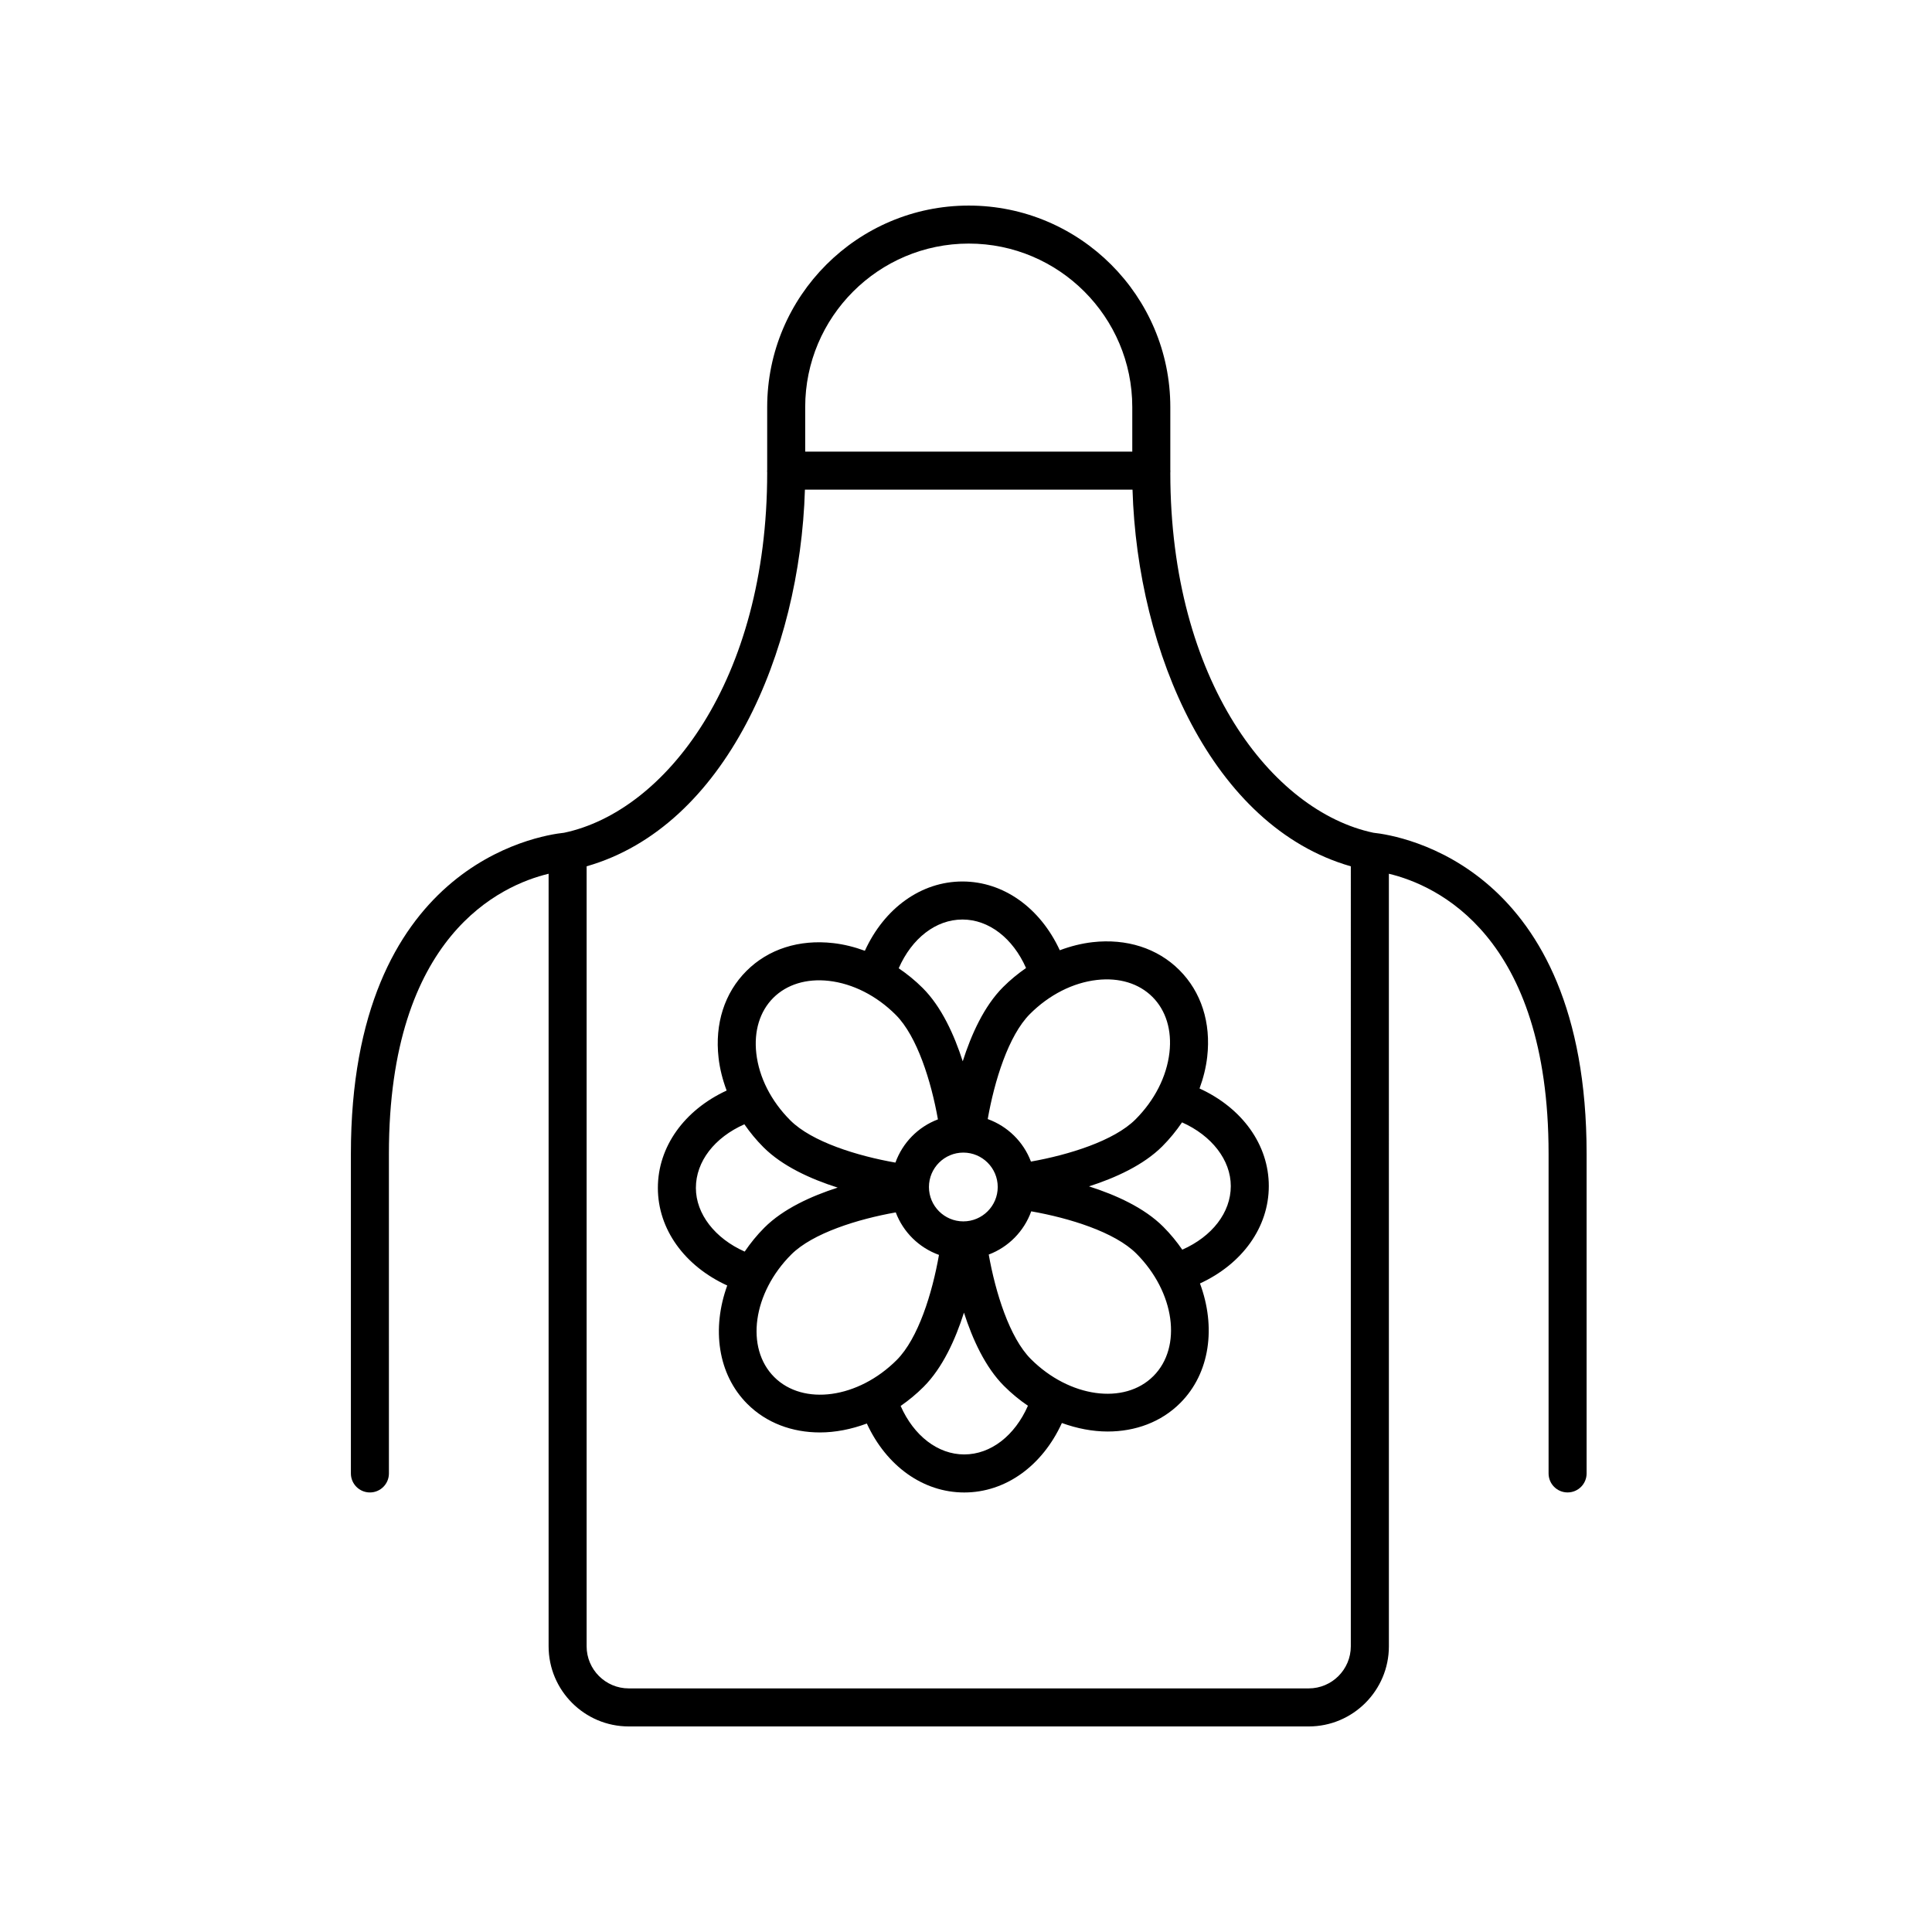
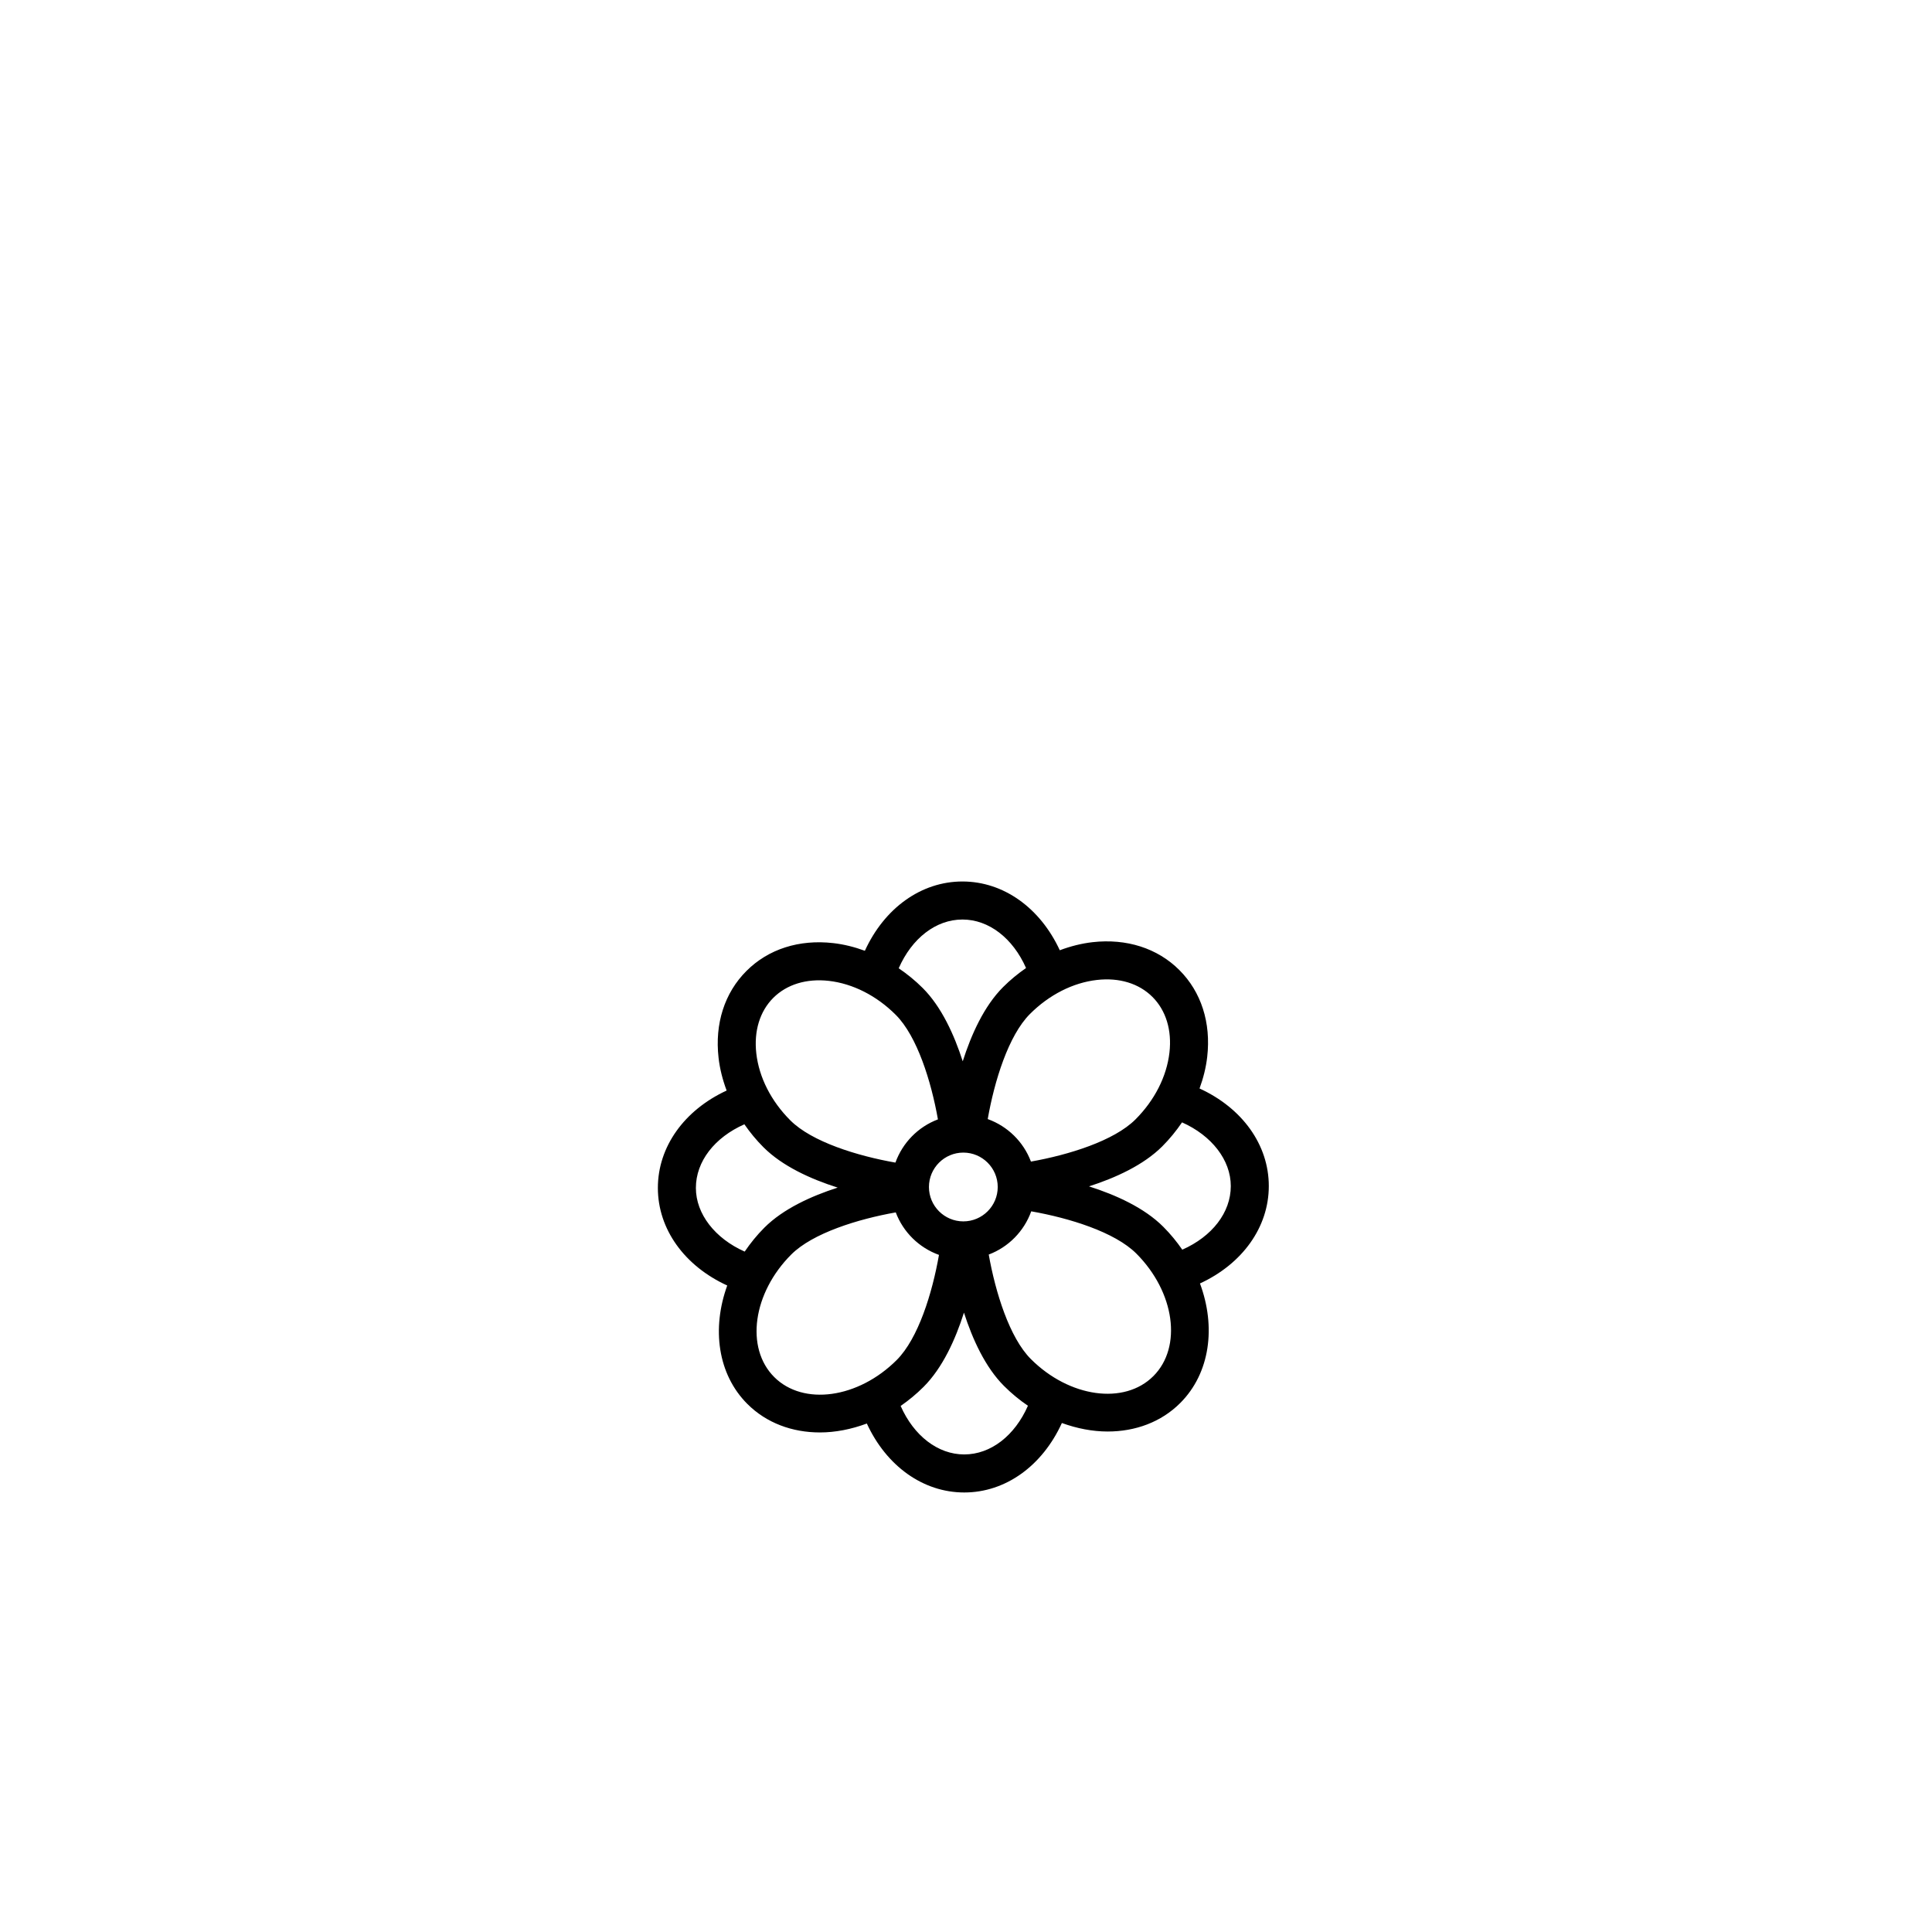
<svg xmlns="http://www.w3.org/2000/svg" fill="#000000" width="800px" height="800px" version="1.1" viewBox="144 144 512 512">
  <g>
-     <path d="m559.43 539.51c2.785 0 5.039-2.258 5.039-5.039v-84.703c0-76.348-49.402-84.336-56.508-85.082-26.746-5.652-53.797-40.184-53.816-95.348 0.012-0.117 0.023-0.5 0.023-0.613 0-0.047-0.023-0.082-0.023-0.121v-16.711c0-29.453-23.961-53.414-53.414-53.414-29.457 0-53.418 23.961-53.418 53.414v16.711c0 0.047-0.023 0.082-0.023 0.121l0.023 0.539c0 55.207-27.059 89.77-53.816 95.422-7.106 0.746-56.508 8.734-56.508 85.082v84.707c0 2.781 2.254 5.039 5.039 5.039s5.039-2.258 5.039-5.039l-0.004-84.707c0-57.973 29.789-71.207 42.324-74.215v204.73c0 11.715 9.531 21.242 21.242 21.242h180.2c11.707 0 21.242-9.531 21.242-21.242l-0.004-204.73c12.539 3.004 42.324 16.242 42.324 74.211v84.707c0 2.789 2.254 5.039 5.039 5.039zm-158.7-330.96c23.895 0 43.336 19.441 43.336 43.336v11.793l-86.68 0.004v-11.793c0-23.898 19.441-43.34 43.344-43.34zm101.25 371.73c0 6.156-5.008 11.164-11.164 11.164h-180.19c-6.156 0-11.164-5.008-11.164-11.164v-206.7c36.77-10.523 56.562-56.684 57.852-99.82l86.816 0.004c1.293 43.137 21.09 89.301 57.852 99.82z" />
    <path d="m461.89 432.46c1.004-2.746 1.715-5.559 2.035-8.395 1.031-9.035-1.586-17.207-7.387-22.992-5.789-5.793-14.008-8.402-22.988-7.387-2.941 0.336-5.859 1.078-8.695 2.141-5.188-11.215-14.898-18.223-25.801-18.223-10.953 0-20.688 7.07-25.855 18.363-2.746-1.004-5.559-1.715-8.398-2.035-9.027-1.023-17.199 1.586-22.988 7.387-5.793 5.789-8.418 13.961-7.387 22.992 0.332 2.941 1.078 5.856 2.141 8.695-11.215 5.188-18.223 14.895-18.223 25.801 0 10.957 7.078 20.695 18.383 25.867-4.137 11.395-2.539 23.512 5.324 31.379 5.082 5.082 11.941 7.559 19.23 7.559 4.09 0 8.312-0.828 12.438-2.363 5.184 11.246 14.898 18.273 25.82 18.273 10.969 0 20.707-7.09 25.871-18.41 4.031 1.461 8.148 2.254 12.141 2.254 7.289 0 14.152-2.473 19.23-7.559 7.93-7.934 9.496-20.199 5.223-31.68 11.23-5.184 18.242-14.898 18.242-25.805 0.008-10.953-7.059-20.691-18.355-25.863zm-27.199-28.762c5.926-0.676 11.148 0.922 14.727 4.5 3.578 3.578 5.176 8.805 4.5 14.727-0.727 6.352-3.926 12.652-9.012 17.738-5.668 5.668-17.66 9.387-27.695 11.168-1.98-5.25-6.172-9.359-11.453-11.266 1.77-10.09 5.492-22.148 11.195-27.855 5.082-5.082 11.383-8.285 17.738-9.012zm-35.398 63.98c-5.023 0-9.113-4.09-9.113-9.113s4.09-9.117 9.113-9.117c5.027 0 9.117 4.09 9.117 9.117s-4.09 9.113-9.117 9.113zm-0.238-79.996c7.012 0 13.367 4.953 16.859 12.852-2.141 1.48-4.191 3.16-6.086 5.055-5.023 5.027-8.418 12.535-10.691 19.668-2.273-7.059-5.644-14.461-10.609-19.422-1.977-1.977-4.117-3.707-6.359-5.234 3.484-7.941 9.848-12.918 16.887-12.918zm-50.125 20.758c3.582-3.57 8.812-5.168 14.727-4.5 6.352 0.727 12.656 3.926 17.738 9.012 5.672 5.672 9.391 17.652 11.168 27.695-5.246 1.98-9.359 6.172-11.266 11.453-10.09-1.77-22.148-5.492-27.855-11.199-5.09-5.09-8.293-11.391-9.012-17.738-0.672-5.918 0.926-11.145 4.5-14.723zm-20.512 50.367c0-7.012 4.957-13.367 12.852-16.859 1.48 2.141 3.16 4.188 5.059 6.086 5.027 5.027 12.531 8.422 19.664 10.691-7.055 2.273-14.453 5.644-19.418 10.609-1.996 1.996-3.719 4.133-5.223 6.352-7.848-3.484-12.934-9.965-12.934-16.879zm20.754 50.117c-7.703-7.703-5.672-22.27 4.519-32.465 5.672-5.668 17.668-9.391 27.695-11.164 1.98 5.246 6.168 9.359 11.453 11.266-1.77 10.105-5.481 22.137-11.195 27.852-10.199 10.199-24.77 12.219-32.473 4.512zm50.367 20.516c-7.008 0-13.367-4.953-16.859-12.852 2.125-1.465 4.168-3.144 6.082-5.059 5.031-5.031 8.43-12.531 10.699-19.668 2.266 7.047 5.644 14.461 10.605 19.422 1.996 1.996 4.125 3.75 6.348 5.254-3.484 7.93-9.848 12.902-16.875 12.902zm50.117-20.758c-7.707 7.715-22.273 5.672-32.465-4.519-5.664-5.664-9.387-17.672-11.164-27.695 5.246-1.98 9.359-6.172 11.262-11.453 10.082 1.77 22.152 5.492 27.855 11.195 10.191 10.199 12.223 24.766 4.512 32.473zm7.664-33.504c-1.465-2.125-3.141-4.172-5.055-6.086-5.027-5.027-12.535-8.418-19.668-10.691 7.055-2.273 14.453-5.644 19.422-10.609 1.977-1.977 3.707-4.117 5.234-6.352 7.84 3.488 12.922 9.965 12.922 16.883 0.004 7.012-4.957 13.367-12.855 16.855z" />
  </g>
</svg>